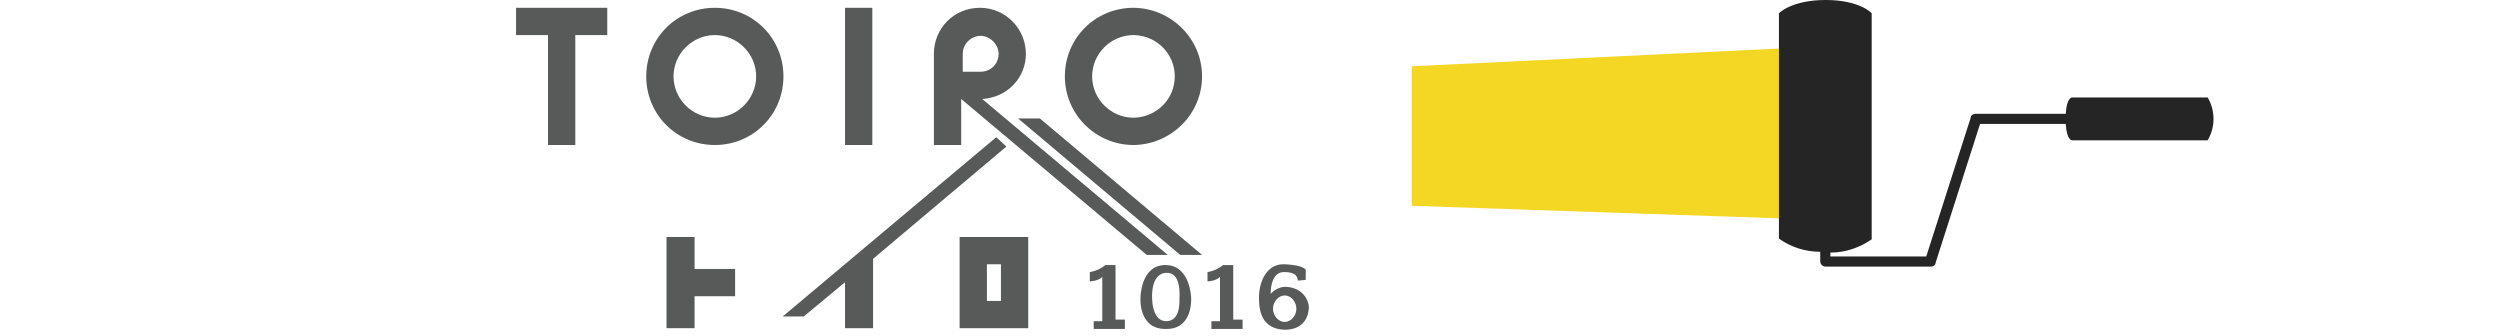
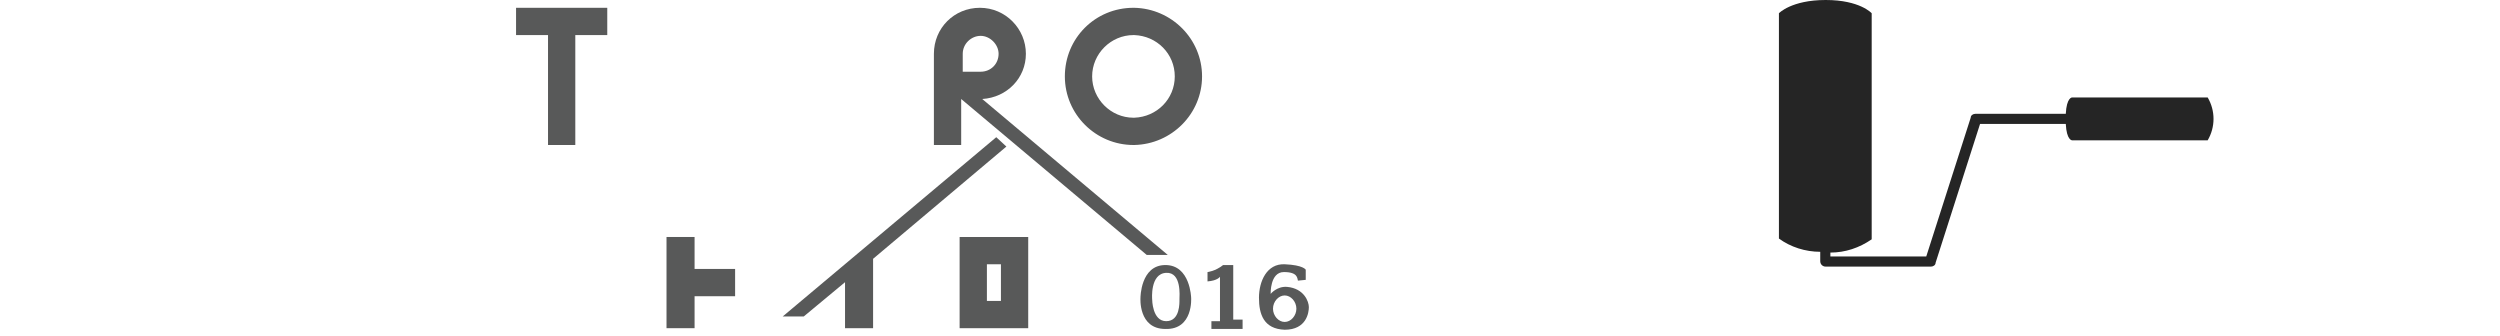
<svg xmlns="http://www.w3.org/2000/svg" version="1.1" id="logo" x="0px" y="0px" viewBox="0 0 320.7 43.1" style="enable-background:new 0 0 320.7 43.1;" xml:space="preserve">
  <style type="text/css">
	.st0{fill-rule:evenodd;clip-rule:evenodd;fill:#F3D723;}
	.st1{fill-rule:evenodd;clip-rule:evenodd;fill:#252525;}
	.st2{fill:#585959;}
</style>
  <g id="icon">
-     <path id="シェイプ_732" class="st0" d="M230.8,28.1V6.1l-49.7,2.4v17.9L230.8,28.1z" />
+     <path id="シェイプ_732" class="st0" d="M230.8,28.1V6.1v17.9L230.8,28.1z" />
    <path id="シェイプ_730" class="st1" d="M228.2,1.7v28.9c1.5,1.1,3.4,1.7,5.3,1.7v1.2c0,0.4,0.3,0.7,0.7,0.7c0,0,0,0,0,0h13.5   c0.3,0,0.6-0.2,0.6-0.5l5.7-17.8H265c0.1,2.1,0.8,2.1,0.8,2.1h17.4c1-1.7,1-3.8,0-5.5h-17.4c0,0-0.7,0-0.8,2.1h-11.6   c-0.3,0-0.6,0.2-0.6,0.5l-5.7,17.8h-12.3v-0.5c1.9,0,3.7-0.6,5.3-1.7V1.7c0,0-1.5-1.7-5.9-1.7S228.2,1.7,228.2,1.7z" />
  </g>
  <path class="st2" d="M123.1,42.1h8.8V30.4h-8.8V42.1z M126.6,33.9h1.8v4.7h-1.8V33.9z" />
  <polygon class="st2" points="89.1,30.4 85.5,30.4 85.5,42.1 89.1,42.1 89.1,38 94.3,38 94.3,34.5 89.1,34.5 " />
  <polygon class="st2" points="129.1,18.8 127.8,17.6 100.4,40.6 103.1,40.6 108.4,36.2 108.4,42.1 112,42.1 112,33.2 " />
-   <path class="st2" d="M91.7,1c-4.9,0-8.8,3.9-8.8,8.8c0,4.9,3.9,8.8,8.8,8.8c4.9,0,8.8-3.9,8.8-8.8C100.5,4.9,96.6,1,91.7,1z   M91.7,15.1c-2.9,0-5.3-2.4-5.3-5.3s2.4-5.3,5.3-5.3S97,6.9,97,9.8S94.6,15.1,91.7,15.1z" />
  <polygon class="st2" points="66.2,4.5 70.3,4.5 70.3,18.6 73.8,18.6 73.8,4.5 77.9,4.5 77.9,1 66.2,1 " />
-   <rect x="108.4" y="1" class="st2" width="3.5" height="17.6" />
  <path class="st2" d="M145.4,18.6c0,0,0.1,0,0.1,0c4.8-0.1,8.7-4,8.7-8.8c0-4.8-3.9-8.7-8.7-8.8c0,0-0.1,0-0.1,0  c-4.9,0-8.8,3.9-8.8,8.8C136.6,14.7,140.6,18.6,145.4,18.6z M145.4,4.5c0,0,0.1,0,0.1,0c2.9,0.1,5.2,2.4,5.2,5.3s-2.3,5.2-5.2,5.3  c0,0-0.1,0-0.1,0c-2.9,0-5.3-2.4-5.3-5.3S142.5,4.5,145.4,4.5z" />
  <path class="st2" d="M131.6,6.9c0-3.2-2.6-5.9-5.9-5.9s-5.9,2.6-5.9,5.9v11.7h3.5v-5.9h0l23.8,20h2.7l-23.8-20  C129.2,12.5,131.6,10,131.6,6.9z M125.8,9.2h-2.3V6.9c0-1.3,1.1-2.3,2.3-2.3s2.3,1.1,2.3,2.3C128.1,8.2,127.1,9.2,125.8,9.2  C125.8,9.2,125.8,9.2,125.8,9.2z" />
-   <polygon class="st2" points="130.6,15.2 151.4,32.7 154.2,32.7 133.4,15.2 " />
  <g>
-     <path class="st2" d="M139.8,36.1v-1.2c0,0,1-0.1,2-0.9h1.3v7h1.2v1.2h-4v-1h1.1v-5.7C141.4,35.5,141.1,36,139.8,36.1z" />
    <path class="st2" d="M154.9,36.1v-1.2c0,0,1-0.1,2-0.9h1.3v7h1.2v1.2h-4v-1h1.1v-5.7C156.5,35.5,156.2,36,154.9,36.1z" />
    <g>
      <g>
        <path class="st2" d="M165.1,36.8c-1.3-0.1-2.1,0.9-2.1,0.9s-0.1-2.8,1.7-2.8c1.8,0,1.7,0.8,1.8,1.1l1-0.1v-1.3     c0,0-0.3-0.6-2.7-0.7c-2.3-0.1-3.3,2.2-3.3,4.3c0,2.1,0.6,4,3.3,4.1c2.8,0,3.1-2.2,3.1-2.9C167.9,38.7,167.3,37,165.1,36.8z      M164.8,41.3c-0.8,0-1.5-0.8-1.5-1.7s0.7-1.7,1.5-1.7s1.5,0.8,1.5,1.7S165.6,41.3,164.8,41.3z" />
      </g>
    </g>
    <g>
      <g>
        <path class="st2" d="M152.8,38.2c0,0-0.1-4.2-3.3-4.2c-3.2,0-3.2,4.2-3.2,4.2s-0.3,4,3.2,4C153.1,42.3,152.8,38.2,152.8,38.2z      M151.3,38.4c0,0.4,0.1,2.8-1.7,2.8c-1.8,0-1.8-2.8-1.8-2.8s-0.3-3.3,1.8-3.4C151.6,34.9,151.3,38,151.3,38.4z" />
      </g>
    </g>
  </g>
</svg>